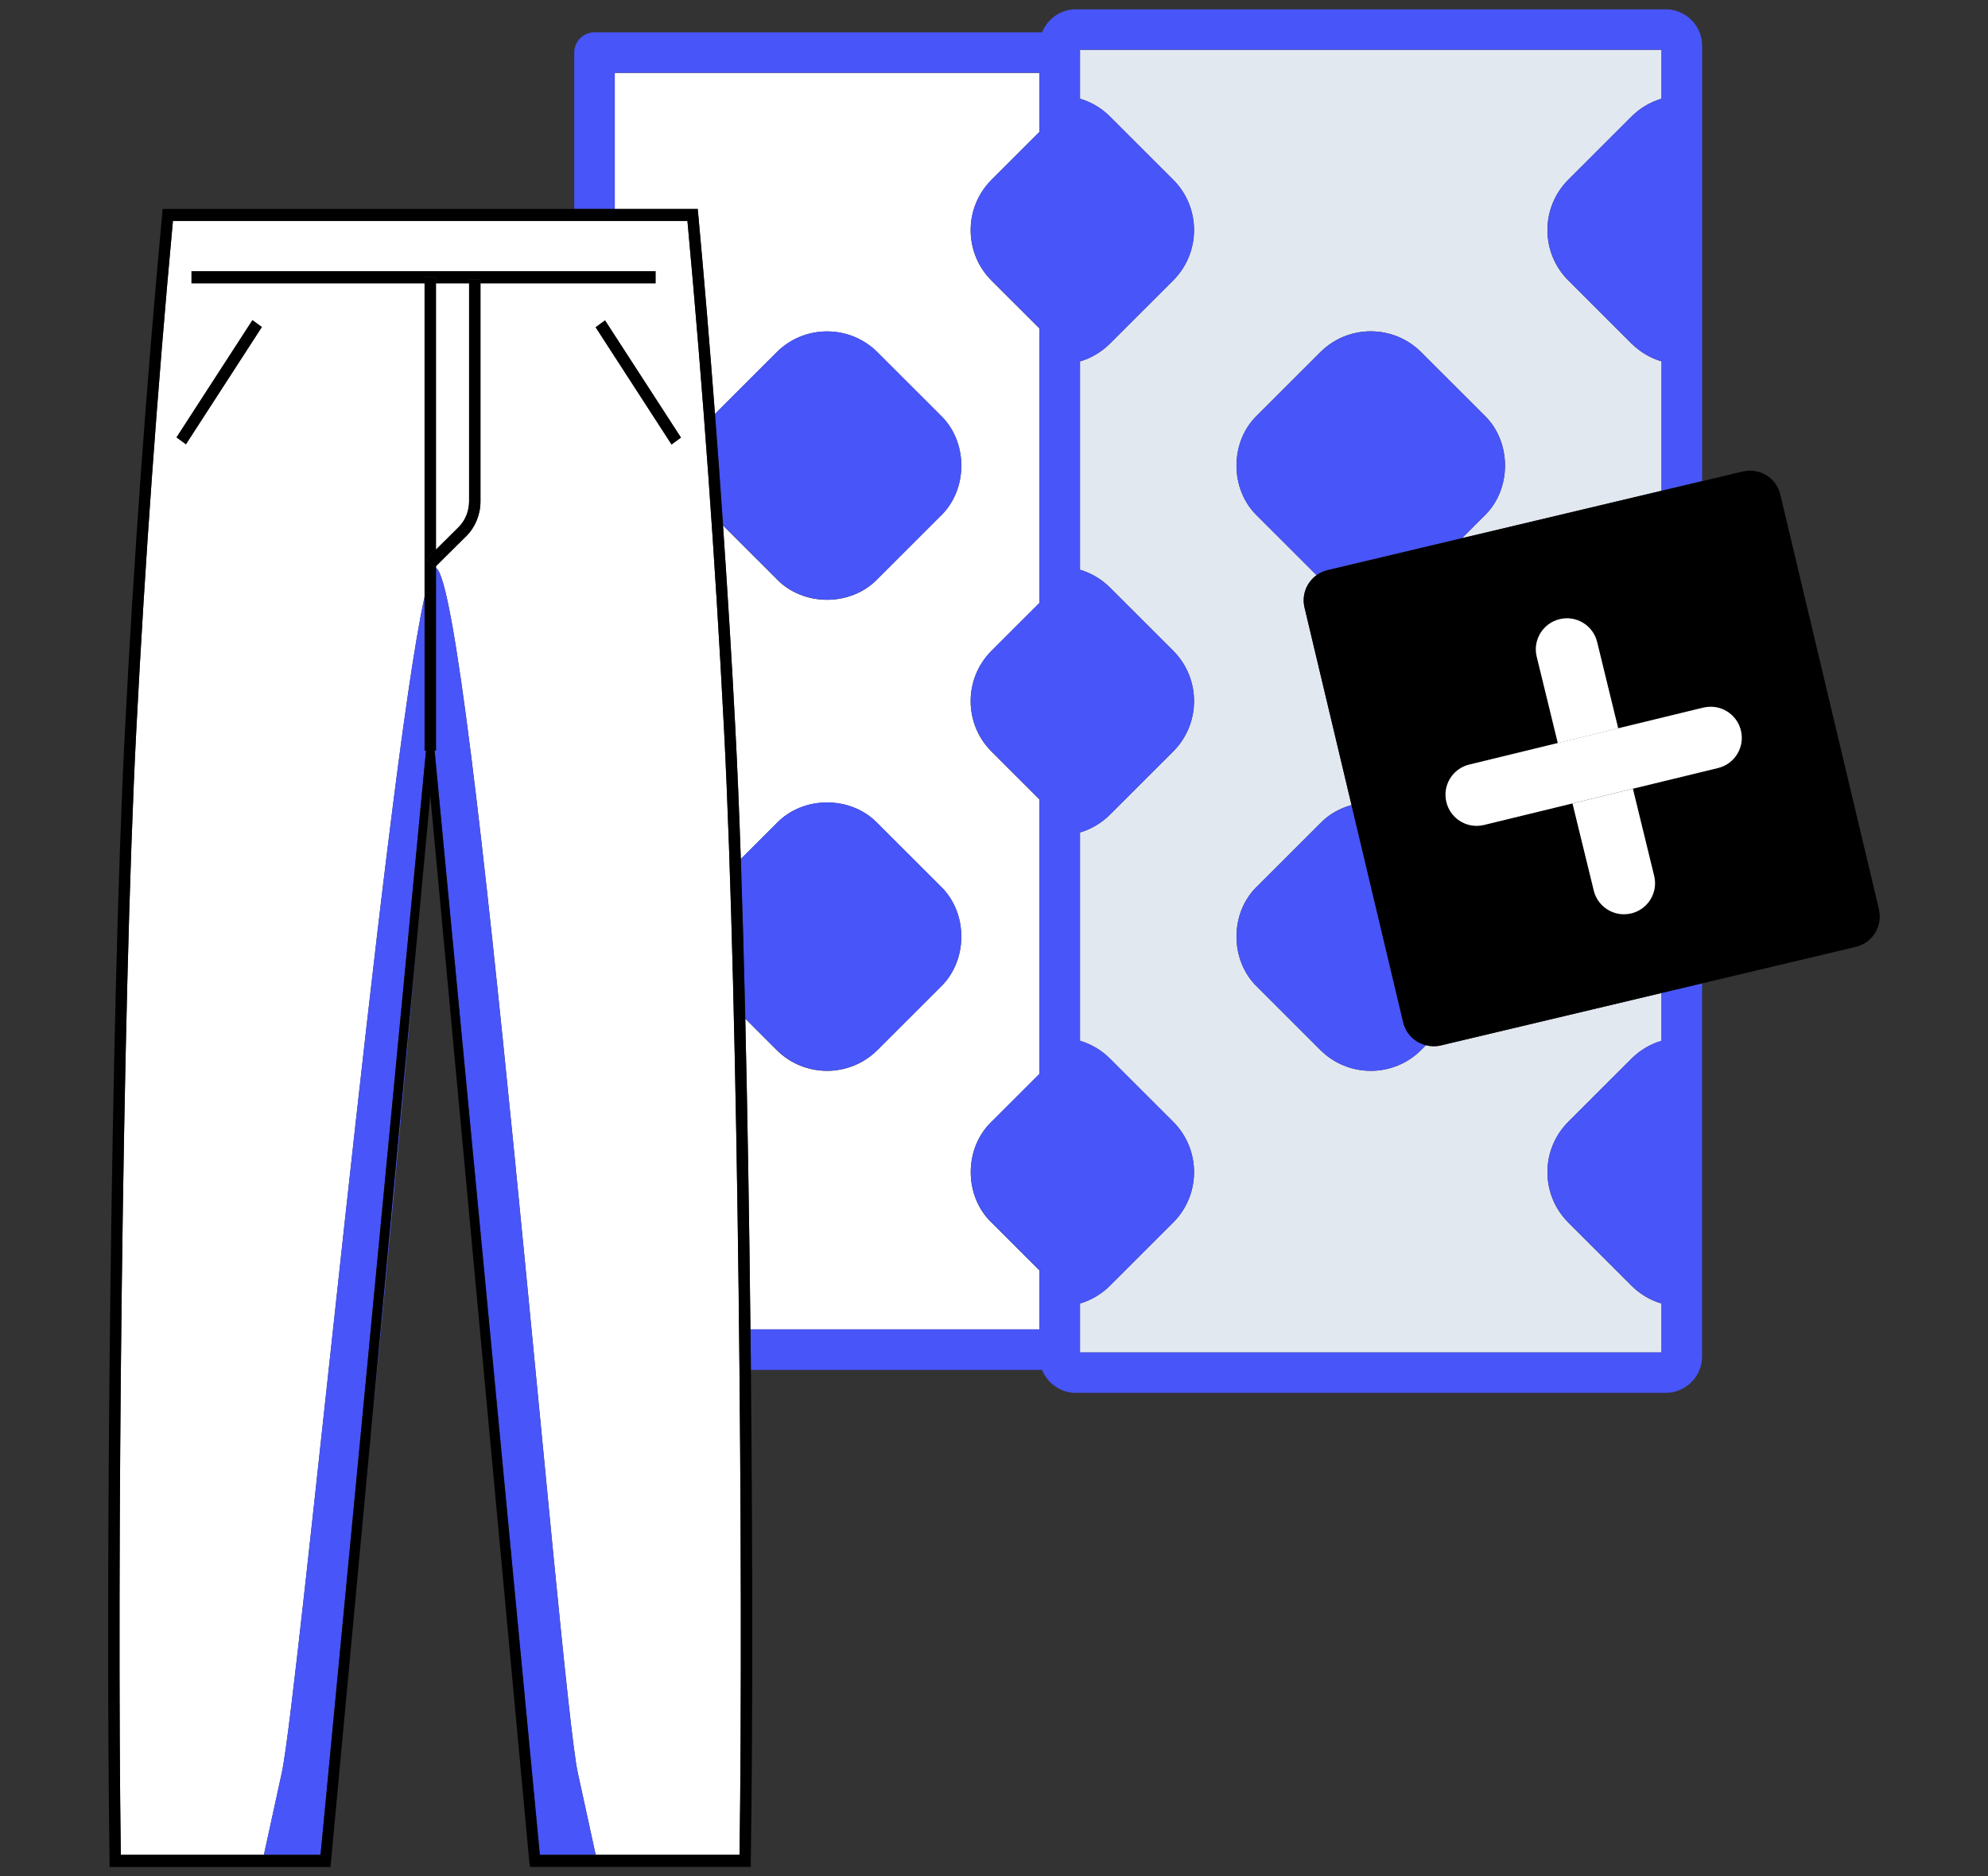
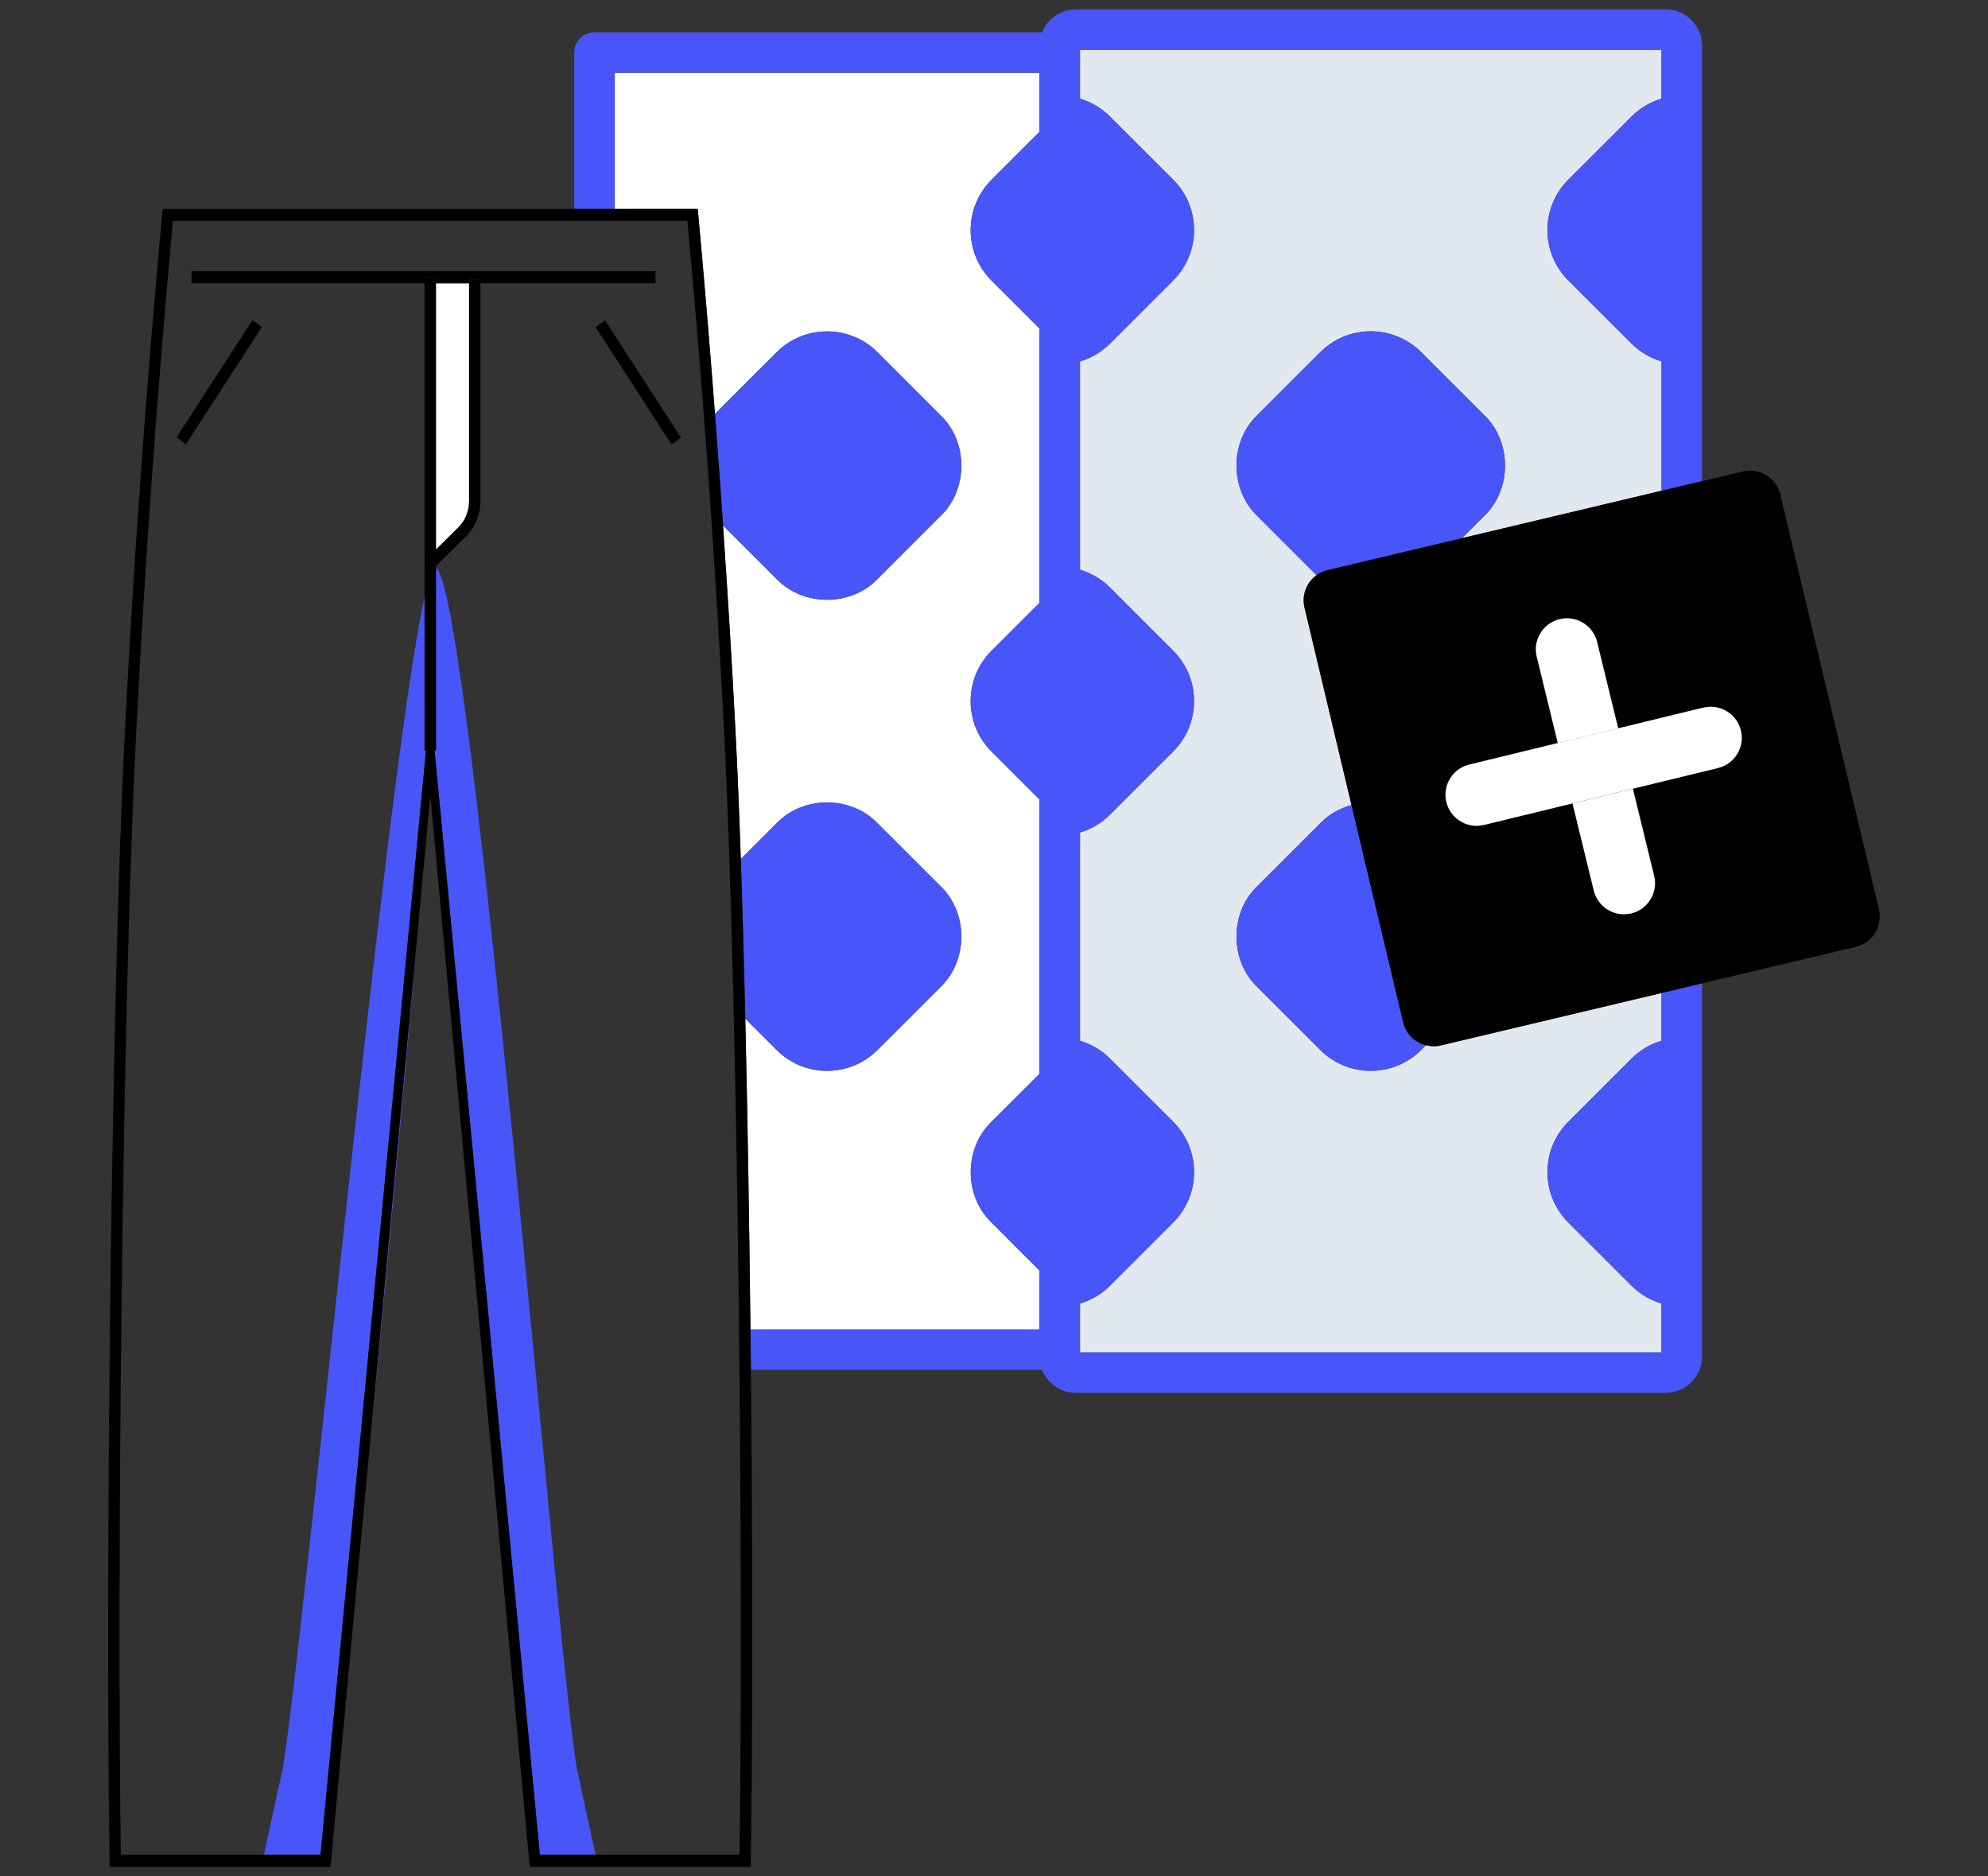
<svg xmlns="http://www.w3.org/2000/svg" width="302" height="285" viewBox="0 0 302 285" fill="none">
  <rect x="0" y="0" width="302" height="285" fill="#333333" stroke="none" />
  <g clip-path="url(#clip0_2_748)">
    <mask id="mask0_2_748" style="mask-type:luminance" maskUnits="userSpaceOnUse" x="0" y="0" width="302" height="285">
      <path d="M302 0H0V285H302V0Z" fill="white" />
    </mask>
    <g mask="url(#mask0_2_748)">
      <path d="M106.07 32.558C107.005 42.608 107.836 52.734 108.611 62.87L117.981 53.508C122.204 49.29 129.071 49.29 133.293 53.508L142.881 63.087C147.085 67.117 147.085 74.355 142.881 78.384L133.293 87.963C129.26 92.163 122.015 92.163 117.981 87.963L109.829 79.819C110.528 90.171 111.18 100.524 111.709 110.829C112.011 116.624 112.285 123.258 112.531 130.496L117.981 125.051C122.015 120.851 129.26 120.851 133.293 125.051L142.881 134.629C147.085 138.659 147.085 145.897 142.881 149.927L133.293 159.506C129.071 163.724 122.204 163.724 117.981 159.506L113.211 154.74C113.561 169.707 113.825 185.901 113.995 201.954H157.891V192.97L150.617 185.703C146.414 181.673 146.414 174.435 150.617 170.405L157.891 163.139V121.427L150.617 114.16C146.395 109.942 146.395 103.081 150.617 98.863L157.891 91.596V49.884L150.617 42.618C146.395 38.4 146.395 31.539 150.617 27.32L157.891 20.054V11.07H93.384V31.746H105.985L106.06 32.577L106.07 32.558Z" fill="white" />
      <path d="M247.827 52.178L238.239 42.599C234.017 38.381 234.017 31.52 238.239 27.302L247.827 17.723C249.121 16.43 250.689 15.505 252.399 14.995V7.559H164.059V14.995C165.769 15.496 167.337 16.421 168.631 17.723L178.219 27.302C182.441 31.52 182.441 38.381 178.219 42.599L168.631 52.178C167.337 53.471 165.769 54.395 164.059 54.905V86.547C165.769 87.048 167.337 87.972 168.631 89.275L178.219 98.853C182.441 103.072 182.441 109.933 178.219 114.151L168.631 123.73C167.337 125.023 165.769 125.947 164.059 126.457V158.1C165.769 158.6 167.337 159.525 168.631 160.827L178.219 170.405C182.441 174.624 182.441 181.485 178.219 185.703L168.631 195.282C167.337 196.574 165.769 197.499 164.059 198.009V205.445H252.399V198.009C250.689 197.509 249.121 196.584 247.827 195.282L238.239 185.703C234.017 181.485 234.017 174.624 238.239 170.405L247.827 160.827C249.121 159.534 250.689 158.609 252.399 158.1V150.842L218.856 158.807C218.091 158.987 217.326 158.949 216.617 158.77L215.89 159.496C211.667 163.715 204.8 163.715 200.578 159.496L190.99 149.918C186.786 145.888 186.786 138.65 190.99 134.62L200.578 125.041C201.891 123.673 203.544 122.767 205.32 122.286L198.178 92.276C197.725 90.37 198.5 88.454 200.001 87.368L190.99 78.366C186.786 74.336 186.786 67.098 190.99 63.068L200.578 53.489C204.8 49.271 211.667 49.271 215.89 53.489L225.477 63.068C229.681 67.098 229.681 74.336 225.477 78.366L222.096 81.744L252.408 74.543V54.895C250.698 54.395 249.13 53.471 247.836 52.168L247.827 52.178Z" fill="#E2E8F0" />
      <path d="M252.408 158.09C250.698 158.59 249.13 159.515 247.836 160.817L238.249 170.396C234.026 174.614 234.026 181.475 238.249 185.694L247.836 195.272C249.13 196.565 250.698 197.49 252.408 198V205.436H164.069V198C165.778 197.499 167.346 196.575 168.641 195.272L178.228 185.694C182.451 181.475 182.451 174.614 178.228 170.396L168.641 160.817C167.346 159.525 165.778 158.6 164.069 158.09V126.448C165.778 125.947 167.346 125.023 168.641 123.72L178.228 114.142C182.451 109.923 182.451 103.062 178.228 98.844L168.641 89.265C167.346 87.972 165.778 87.048 164.069 86.538V54.895C165.778 54.395 167.346 53.471 168.641 52.168L178.228 42.59C182.451 38.371 182.451 31.51 178.228 27.292L168.641 17.713C167.346 16.421 165.778 15.496 164.069 14.986V7.55H252.408V14.986C250.698 15.486 249.13 16.411 247.836 17.713L238.249 27.292C234.026 31.51 234.026 38.371 238.249 42.59L247.836 52.168C249.13 53.461 250.698 54.386 252.408 54.895V74.543L258.576 73.081V6.955C258.576 3.898 256.092 1.416 253.032 1.416H163.455C161.121 1.416 159.128 2.859 158.307 4.907H90.314C88.614 4.907 87.234 6.285 87.234 7.984V31.737H93.393V11.051H157.9V20.035L150.627 27.302C146.405 31.52 146.405 38.381 150.627 42.599L157.9 49.866V91.578L150.627 98.844C146.405 103.062 146.405 109.923 150.627 114.142L157.9 121.408V163.12L150.627 170.387C146.423 174.416 146.423 181.654 150.627 185.684L157.9 192.951V201.935H114.005C114.023 203.992 114.052 206.04 114.071 208.088H158.297C159.119 210.126 161.112 211.579 163.445 211.579H253.022C256.083 211.579 258.567 209.098 258.567 206.04V149.37L252.408 150.833V158.09Z" fill="#4855F9" />
      <path d="M225.477 63.078L215.89 53.499C211.667 49.281 204.8 49.281 200.578 53.499L190.99 63.078C186.786 67.107 186.786 74.345 190.99 78.375L200.001 87.378C200.493 87.019 201.059 86.755 201.683 86.604L222.096 81.754L225.477 78.375C229.681 74.345 229.681 67.107 225.477 63.078Z" fill="#4855F9" />
      <path d="M190.99 134.62C186.786 138.65 186.786 145.888 190.99 149.918L200.578 159.496C204.8 163.715 211.667 163.715 215.89 159.496L216.617 158.77C214.964 158.354 213.594 157.071 213.169 155.306L205.32 122.295C203.544 122.776 201.891 123.682 200.578 125.051L190.99 134.629V134.62Z" fill="#4855F9" />
      <path d="M133.303 87.954L142.891 78.375C147.094 74.345 147.094 67.107 142.891 63.078L133.303 53.499C129.08 49.281 122.213 49.281 117.991 53.499L108.62 62.86C109.055 68.504 109.461 74.147 109.848 79.8L118 87.944C122.034 92.144 129.279 92.144 133.312 87.944L133.303 87.954Z" fill="#4855F9" />
      <path d="M133.303 159.487L142.891 149.908C147.094 145.878 147.094 138.64 142.891 134.611L133.303 125.032C129.269 120.832 122.024 120.832 117.991 125.032L112.54 130.477C112.795 137.989 113.022 146.152 113.22 154.712L117.991 159.477C122.213 163.696 129.08 163.696 133.303 159.477V159.487Z" fill="#4855F9" />
      <path d="M71.261 76.167V43.033H66.226V83.49L69.655 80.093C70.675 79.083 71.261 77.648 71.261 76.167Z" fill="white" />
-       <path d="M109.999 110.914C108.667 85.189 106.797 59.17 104.436 33.558H26.27C23.898 59.218 22.028 85.236 20.706 110.914C18.543 152.871 17.749 239.702 18.354 281.754H40.089L42.809 269.278C45.303 257.849 58.518 117.596 64.498 90.653V43.033H29.094V41.193H99.59V43.033H72.999V76.167C72.999 78.158 72.215 80.083 70.846 81.442L66.245 86V86.264C66.245 86.264 66.264 86.283 66.274 86.293C71.724 89.803 85.1 257.028 87.773 269.268L90.493 281.744H112.351C112.956 239.693 112.172 152.862 109.999 110.905V110.914ZM38.351 48.629L39.777 49.677L28.244 67.485L26.817 66.437L38.351 48.629ZM91.91 48.667L103.444 66.475L102.017 67.522L90.484 49.715L91.91 48.667Z" fill="white" />
      <path d="M63.232 143.765L56.166 219.62C58.556 195.319 61.192 167.612 63.232 143.765Z" fill="#4855F9" />
      <path d="M64.498 90.653C58.518 117.605 45.303 257.85 42.809 269.278L40.089 281.754H48.694L64.715 114.019H64.498V90.643V90.653Z" fill="#4855F9" />
      <path d="M66.265 86.303C66.265 86.303 66.245 86.283 66.236 86.274C66.236 86.274 66.255 86.293 66.265 86.303Z" fill="#4855F9" />
      <path d="M66.264 86.302C66.264 86.302 66.245 86.283 66.236 86.283V114.028H66.019L82.011 281.763H90.484L87.763 269.287C85.09 257.047 71.715 89.822 66.264 86.312V86.302Z" fill="#4855F9" />
      <path d="M113.22 154.73C113.022 146.162 112.795 137.999 112.54 130.496C112.295 123.248 112.021 116.614 111.719 110.829C111.19 100.524 110.547 90.171 109.839 79.819C109.452 74.166 109.045 68.523 108.611 62.879C107.836 52.744 106.996 42.618 106.07 32.567L105.994 31.737H24.711L24.635 32.567C22.227 58.519 20.328 84.849 18.987 110.829C16.805 153.126 16.011 240.306 16.644 282.697V283.603H50.206L56.166 219.629L63.232 143.774L65.367 120.851L80.405 282.801L80.509 283.594H114.052V282.688C114.345 263.974 114.345 236.541 114.071 208.097C114.052 206.049 114.033 203.992 114.005 201.944C113.825 185.892 113.57 169.707 113.22 154.73ZM112.351 281.754H82.011L66.019 114.019H64.715L48.694 281.754H18.354C17.749 239.702 18.533 152.871 20.706 110.914C22.028 85.236 23.898 59.218 26.27 33.558H104.426C106.788 59.161 108.667 85.179 109.99 110.914C112.153 152.871 112.947 239.702 112.342 281.754H112.351Z" fill="black" />
      <path d="M28.244 67.485L39.777 49.677L38.351 48.629L26.817 66.437L28.244 67.485Z" fill="black" />
      <path d="M102.017 67.513L103.444 66.465L91.91 48.667L90.484 49.705L102.017 67.513Z" fill="black" />
      <path d="M66.226 42.108V43.033H71.261V42.439H72.99V43.033H99.58V41.193H29.094V43.033H64.498V42.108H66.226Z" fill="black" />
      <path d="M66.226 86.274V86.264V86L65.952 86.274L64.772 84.924L66.226 83.49V43.033V42.108H64.498V43.033V90.653V114.019H64.715H66.019H66.226V86.274Z" fill="black" />
      <path d="M71.261 42.439V76.157C71.261 77.639 70.675 79.073 69.655 80.083L66.226 83.481L64.772 84.924L65.952 86.264L66.226 85.991L70.827 81.433C72.196 80.074 72.98 78.148 72.98 76.157V42.439H71.252H71.261Z" fill="black" />
      <path d="M285.441 138.14L270.45 75.119C269.846 72.581 267.305 71.014 264.764 71.618L258.567 73.09L252.399 74.553L222.086 81.754L201.673 86.604C201.05 86.755 200.483 87.019 199.992 87.378C198.5 88.463 197.715 90.379 198.169 92.285L205.31 122.295L213.16 155.306C213.585 157.08 214.955 158.354 216.608 158.77C217.326 158.949 218.081 158.987 218.846 158.807L252.389 150.842L258.548 149.38L281.918 143.831C284.459 143.227 286.027 140.688 285.422 138.15L285.441 138.14ZM260.985 116.661L248.054 119.804L251.284 133.035C251.898 135.564 250.349 138.121 247.817 138.735C247.44 138.829 247.062 138.867 246.693 138.867C244.568 138.867 242.632 137.423 242.112 135.262L238.881 122.031L225.43 125.306C225.052 125.4 224.675 125.438 224.306 125.438C222.181 125.438 220.244 123.994 219.725 121.833C219.111 119.304 220.66 116.746 223.192 116.133L236.643 112.858L233.44 99.741C232.826 97.211 234.376 94.654 236.907 94.041C239.439 93.427 241.999 94.975 242.613 97.504L245.815 110.622L258.746 107.479C261.278 106.866 263.838 108.413 264.452 110.942C265.066 113.472 263.517 116.029 260.985 116.642V116.661Z" fill="black" />
      <path d="M238.881 122.04L242.112 135.271C242.641 137.432 244.568 138.876 246.693 138.876C247.062 138.876 247.44 138.829 247.817 138.744C250.349 138.131 251.908 135.573 251.284 133.044L248.054 119.813L238.872 122.05L238.881 122.04Z" fill="white" />
      <path d="M245.824 110.64L242.622 97.523C242.008 94.994 239.448 93.437 236.917 94.059C234.385 94.673 232.826 97.23 233.45 99.759L236.652 112.877L245.834 110.64H245.824Z" fill="white" />
      <path d="M258.756 107.488L245.824 110.631L236.643 112.868L223.192 116.142C220.66 116.756 219.101 119.313 219.725 121.842C220.254 124.003 222.181 125.447 224.306 125.447C224.675 125.447 225.052 125.4 225.43 125.315L238.881 122.04L248.063 119.804L260.995 116.661C263.526 116.048 265.085 113.49 264.461 110.961C263.847 108.432 261.287 106.875 258.756 107.498V107.488Z" fill="white" />
    </g>
  </g>
  <defs>
    <clipPath id="clip0_2_748">
      <rect width="302" height="285" fill="white" />
    </clipPath>
  </defs>
</svg>